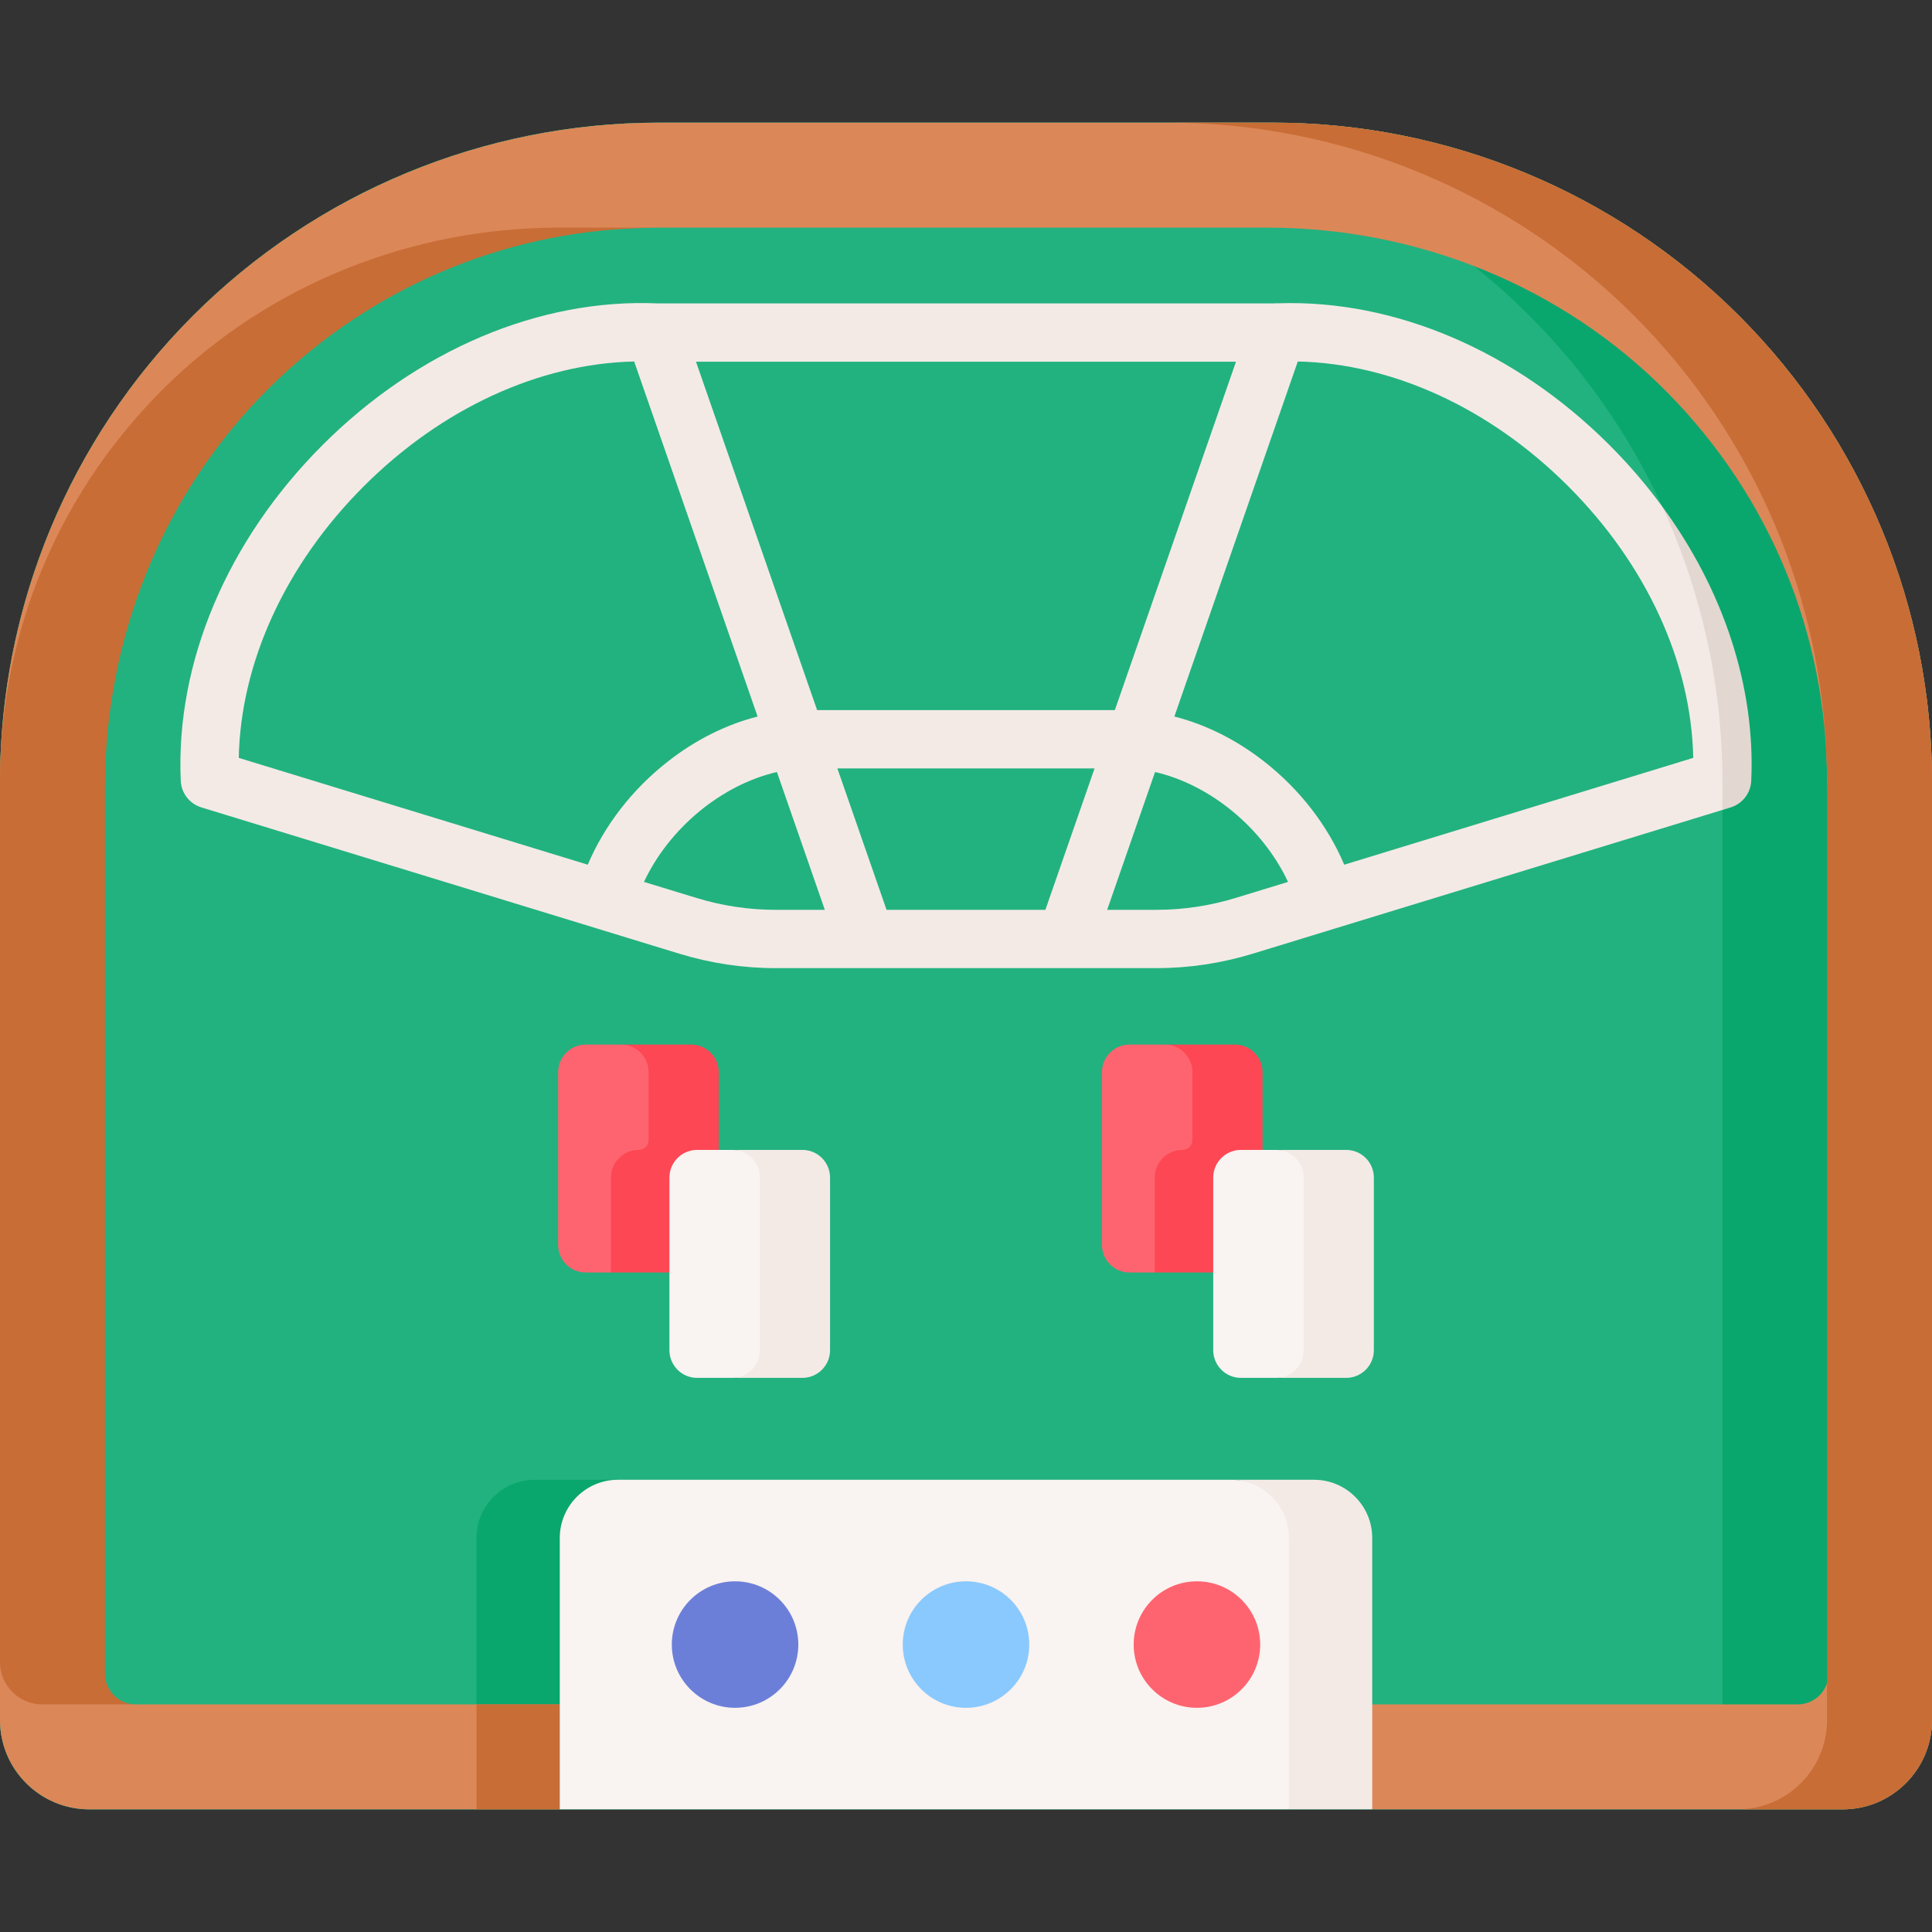
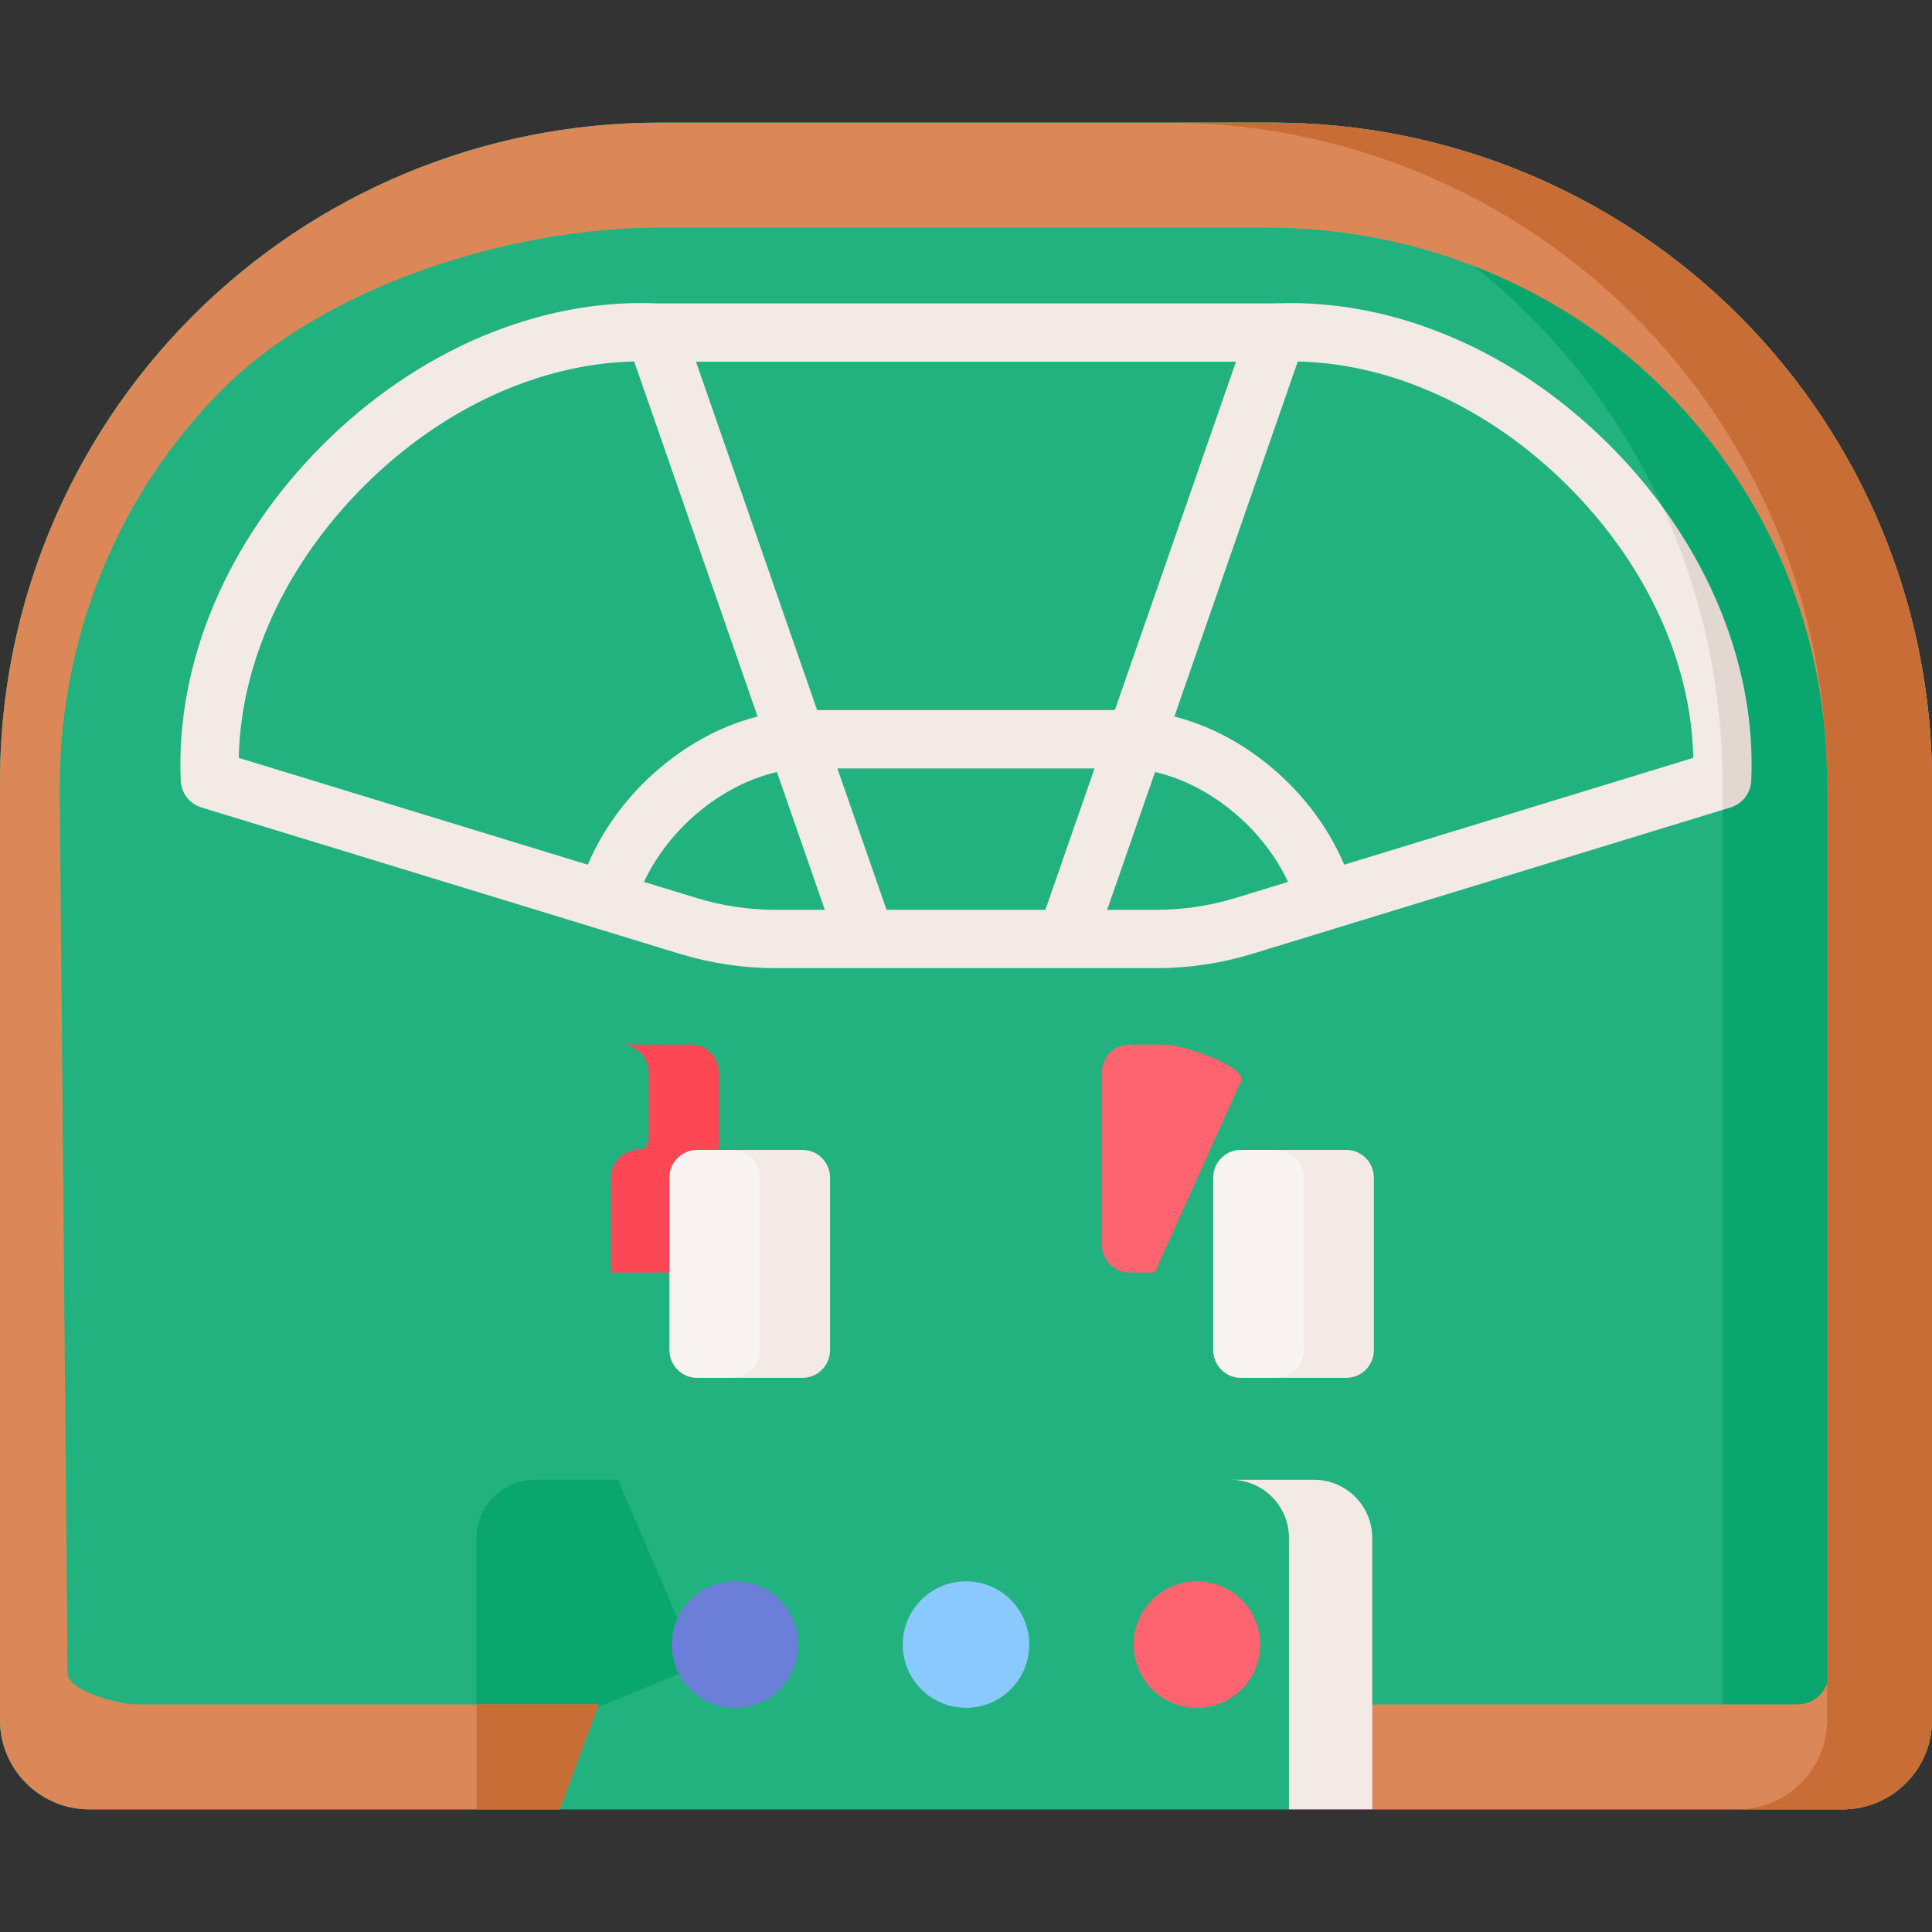
<svg xmlns="http://www.w3.org/2000/svg" id="Capa_1" enable-background="new 0 0 512 512" height="512" viewBox="0 0 512 512" width="512">
  <rect x="0" y="0" width="512" height="512" fill="#333333" stroke="none" />
  <g>
    <g fill="#22b27f">
      <path d="m337.347 32.503h-162.694c-46.347 0-90.793 18.421-123.551 51.207-32.722 32.75-51.102 77.151-51.102 123.446v248.662c0 13.077 10.601 23.678 23.678 23.678h464.645c13.077 0 23.678-10.601 23.678-23.678v-248.662c0-46.295-18.38-90.696-51.102-123.445-32.759-32.787-77.205-51.208-123.552-51.208z" />
      <path d="m337.347 32.503h-162.694c-46.347 0-90.793 18.421-123.551 51.207-32.722 32.75-51.102 77.151-51.102 123.446v248.662c0 13.077 10.601 23.678 23.678 23.678h464.645c13.077 0 23.678-10.601 23.678-23.678v-248.662c0-46.295-18.38-90.696-51.102-123.445-32.759-32.787-77.205-51.208-123.552-51.208z" />
      <path d="m497.995 207.158-1.205 256.855-43.659.144-439.146 1.433v-258.432c0-23.148 4.595-45.822 13.289-66.807 8.684-20.974 21.459-40.259 37.818-56.639 32.76-32.791 77.202-41.269 123.55-41.269h146.863c.865 0 1.72 0 2.575.01 22.067.155 40.929 2.339 58.216 8.324 17.956 6.222 34.212 16.534 50.592 32.935 32.718 32.749 51.107 77.15 51.107 123.446z" />
    </g>
    <path d="m126.28 465.588 58.698-24.027-21.203-49.405h-22.068c-8.521 0-15.428 6.908-15.428 15.428z" fill="#09a76d" />
    <path d="m499.833 207.158-1.205 256.855-43.659.144c.968-2.596 1.504-5.408 1.504-8.345v-248.654c0-23.148-4.595-45.822-13.279-66.807-8.684-20.974-21.459-40.259-37.828-56.639-18.636-18.657-41.053-32.657-65.447-41.259 22.067.155 40.929 2.339 58.216 8.324 17.956 6.222 34.212 16.534 50.592 32.935 32.718 32.749 51.106 77.15 51.106 123.446z" fill="#09a76d" />
    <path d="m460.903 83.712c-32.76-32.78-77.212-51.2-123.56-51.2h-162.686c-46.348 0-90.8 18.42-123.56 51.2-16.359 16.37-29.133 35.665-37.818 56.639-7.994 19.326-12.527 40.074-13.186 61.316-.021.587-.041 1.185-.052 1.782-.02 1.237-.041 2.473-.041 3.709v248.665c0 13.073 10.601 23.674 23.674 23.674h124.673l10.302-27.815h-122.654c-4.512 0-18.09-3.667-18.09-8.19l-2.081-234.861c0-39.693 15.422-78.057 43.659-105.944 27.66-27.331 76.254-42.361 115.174-42.361h161.203c39.662 0 77.985 15.381 105.882 43.566 27.372 27.66 42.443 64.304 42.443 103.265l8.005 86.36-7.613 150.396c-.216 4.347-3.812 7.768-8.169 7.768h-123.056l10.302 27.815h124.673c13.073 0 23.674-10.601 23.674-23.674v-248.664c-.001-46.296-18.38-90.697-51.098-123.446z" fill="#dc8758" />
    <path d="m158.648 451.681-10.302 27.814h-22.066v-27.814z" fill="#c86d36" />
    <g fill="#c86d36">
      <path d="m460.903 83.707c-32.76-32.78-77.212-51.2-123.56-51.2h-27.815c46.348 0 90.8 18.42 123.56 51.2 31.845 31.876 50.099 74.79 51.051 119.746.03 1.231.046 2.465.046 3.701v244.527 4.141c0 13.073-10.601 23.674-23.674 23.674h27.815c13.073 0 23.674-10.601 23.674-23.674v-248.669c0-46.296-18.379-90.697-51.097-123.446z" />
-       <path d="m27.815 208.632v234.861c0 4.523 3.667 8.19 8.18 8.19h-24.797c-6.181-.001-11.198-5.018-11.198-11.199v-233.326c0-1.236.021-2.472.041-3.709.01-.598.031-1.195.052-1.782 1.37-37.416 16.689-72.391 43.463-98.887 27.784-27.496 65.592-42.454 104.687-42.454h26.414c-38.92 0-75.523 15.03-103.183 42.361-28.237 27.888-43.659 66.252-43.659 105.945z" />
    </g>
    <g>
-       <path d="m184.978 286.09-23.074 51.139h-6.655c-4.049 0-7.335-3.286-7.335-7.335v-45.74c0-4.049 3.286-7.335 7.335-7.335h9.488c4.048 0 20.241 5.222 20.241 9.271z" fill="#fe646f" />
      <path d="m190.481 284.154v45.74c0 4.049-3.286 7.335-7.335 7.335h-21.242v-25.147c0-2.029.824-3.863 2.153-5.192s3.163-2.153 5.192-2.153c1.463 0 2.648-1.185 2.648-2.648v-17.935c0-3.997-3.183-7.242-7.16-7.335h18.409c4.048 0 7.335 3.286 7.335 7.335z" fill="#fd4755" />
      <path d="m194.046 365.151h-9.304c-4.052 0-7.337-3.285-7.337-7.337v-45.741c0-4.052 3.285-7.337 7.337-7.337h9.304c4.052 0 21.098 3.285 21.098 7.337v45.741c0 4.052-17.046 7.337-21.098 7.337z" fill="#f9f3f1" />
      <path d="m212.635 304.736h-18.588c4.052 0 7.337 3.285 7.337 7.337v45.741c0 4.052-3.285 7.337-7.337 7.337h18.588c4.052 0 7.337-3.285 7.337-7.337v-45.741c-.001-4.052-3.286-7.337-7.337-7.337z" fill="#f3eae6" />
    </g>
-     <path d="m148.346 479.495h193.24l9.534-71.912c0-8.521-16.442-15.428-24.963-15.428h-162.384c-8.521 0-15.428 6.908-15.428 15.428v71.912z" fill="#f9f3f1" />
    <path d="m348.226 392.155h-22.068c8.521 0 15.428 6.908 15.428 15.428v71.912h22.068v-71.912c0-8.52-6.908-15.428-15.428-15.428z" fill="#f3eae6" />
    <g>
      <circle cx="194.8" cy="435.825" fill="#6c7fd8" r="16.762" />
      <circle cx="256" cy="435.825" fill="#8ac9fe" r="16.762" />
      <circle cx="317.2" cy="435.825" fill="#fe646f" r="16.762" />
    </g>
    <path d="m440.547 134.283c-4.172-5.707-8.87-11.188-14.052-16.37-24.93-24.92-56.804-38.549-87.658-37.54-.402-.021-.803-.01-1.205.031h-163.377c-31.173-1.37-63.521 12.3-88.75 37.509-25.301 25.291-39.013 57.731-37.602 89.018.144 3.255 2.328 6.078 5.45 7.036l105.048 32.152c.031.01.062.021.093.031.01.01.021.01.031.01l21.541 6.593c8.262 2.524 16.833 3.812 25.476 3.812h100.917c8.643 0 17.214-1.288 25.476-3.812l21.541-6.593c.01 0 .021-.01.031-.01.031-.01.062-.021.093-.031l102.874-31.482s5.462-6.073 5.606-9.329c1.122-24.878-7.565-46.061-21.533-71.025zm-113.001-38.425-32.1 92.325h-78.902l-32.1-92.325zm-171.783 133.295-92.49-28.309c.505-25.291 12.393-51.252 33.151-71.999 20.665-20.645 46.461-32.482 71.639-33.048l32.708 94.086c-8.344 2.132-16.504 6.191-23.869 11.991-9.405 7.376-16.719 16.874-21.139 27.279zm49.779 11.96c-7.108 0-14.155-1.061-20.954-3.142l-13.928-4.255c6.727-14.361 20.686-25.775 35.232-29.123l12.692 36.52zm71.494 0h-42.093l-13.032-37.478h68.157zm50.376-3.142c-6.799 2.081-13.846 3.142-20.954 3.142h-13.052l12.692-36.52c14.546 3.327 28.515 14.763 35.243 29.123zm28.825-8.818c-4.42-10.405-11.734-19.903-21.139-27.279-7.376-5.8-15.535-9.859-23.88-11.991l32.708-94.086c25.178.556 50.984 12.393 71.649 33.048 20.758 20.748 32.647 46.708 33.151 71.999z" fill="#f3eae6" />
    <path d="m464.097 206.932c-.144 3.255-2.328 6.078-5.45 7.036l-2.174.67v-7.479c0-23.148-4.595-45.822-13.279-66.807-.845-2.04-1.731-4.059-2.647-6.068 16.235 22.159 24.673 47.769 23.55 72.648z" fill="#e3d7d1" />
    <g>
      <path d="m329.09 286.09-23.074 51.139h-6.655c-4.049 0-7.335-3.286-7.335-7.335v-45.74c0-4.049 3.286-7.335 7.335-7.335h9.488c4.048 0 20.241 5.222 20.241 9.271z" fill="#fe646f" />
-       <path d="m334.592 284.154v45.74c0 4.049-3.286 7.335-7.335 7.335h-21.242v-25.147c0-2.029.824-3.863 2.153-5.192s3.163-2.153 5.192-2.153c1.463 0 2.648-1.185 2.648-2.648v-17.935c0-3.997-3.183-7.242-7.16-7.335h18.409c4.049 0 7.335 3.286 7.335 7.335z" fill="#fd4755" />
      <path d="m338.158 365.151h-9.304c-4.052 0-7.337-3.285-7.337-7.337v-45.741c0-4.052 3.285-7.337 7.337-7.337h9.304c4.052 0 21.098 3.285 21.098 7.337v45.741c0 4.052-17.046 7.337-21.098 7.337z" fill="#f9f3f1" />
      <path d="m356.747 304.736h-18.588c4.052 0 7.337 3.285 7.337 7.337v45.741c0 4.052-3.285 7.337-7.337 7.337h18.588c4.052 0 7.337-3.285 7.337-7.337v-45.741c-.001-4.052-3.286-7.337-7.337-7.337z" fill="#f3eae6" />
    </g>
  </g>
</svg>